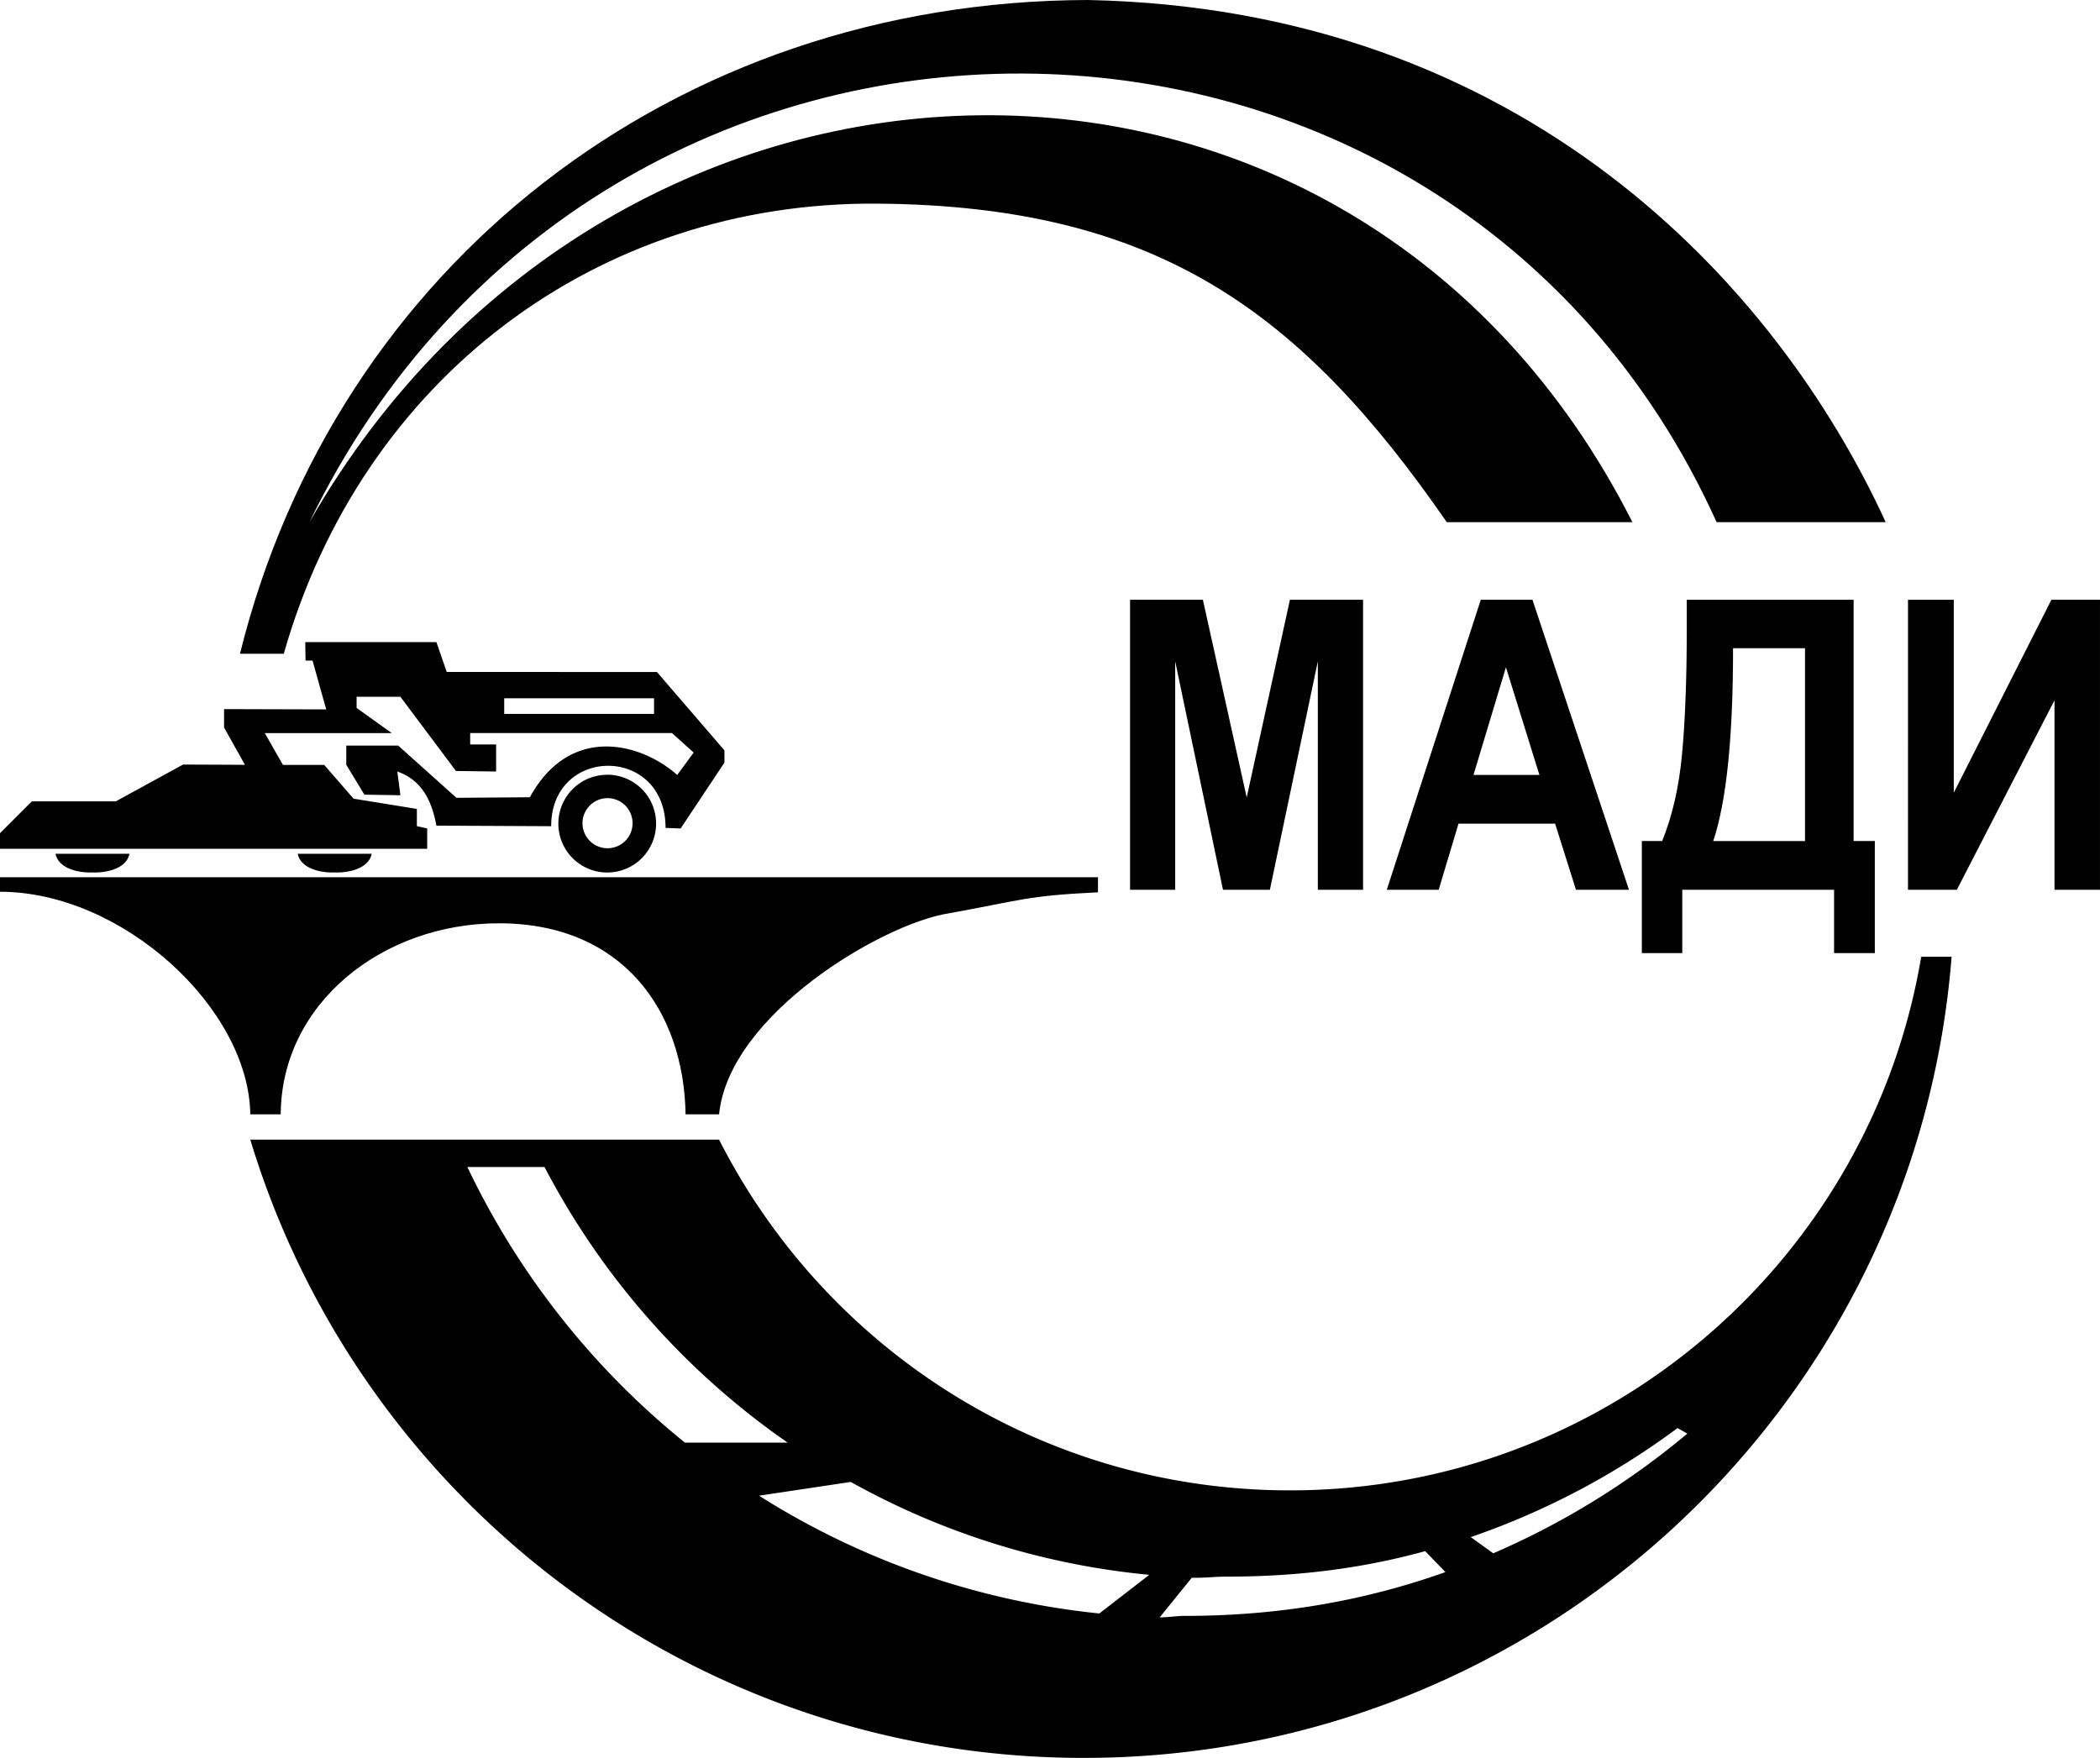
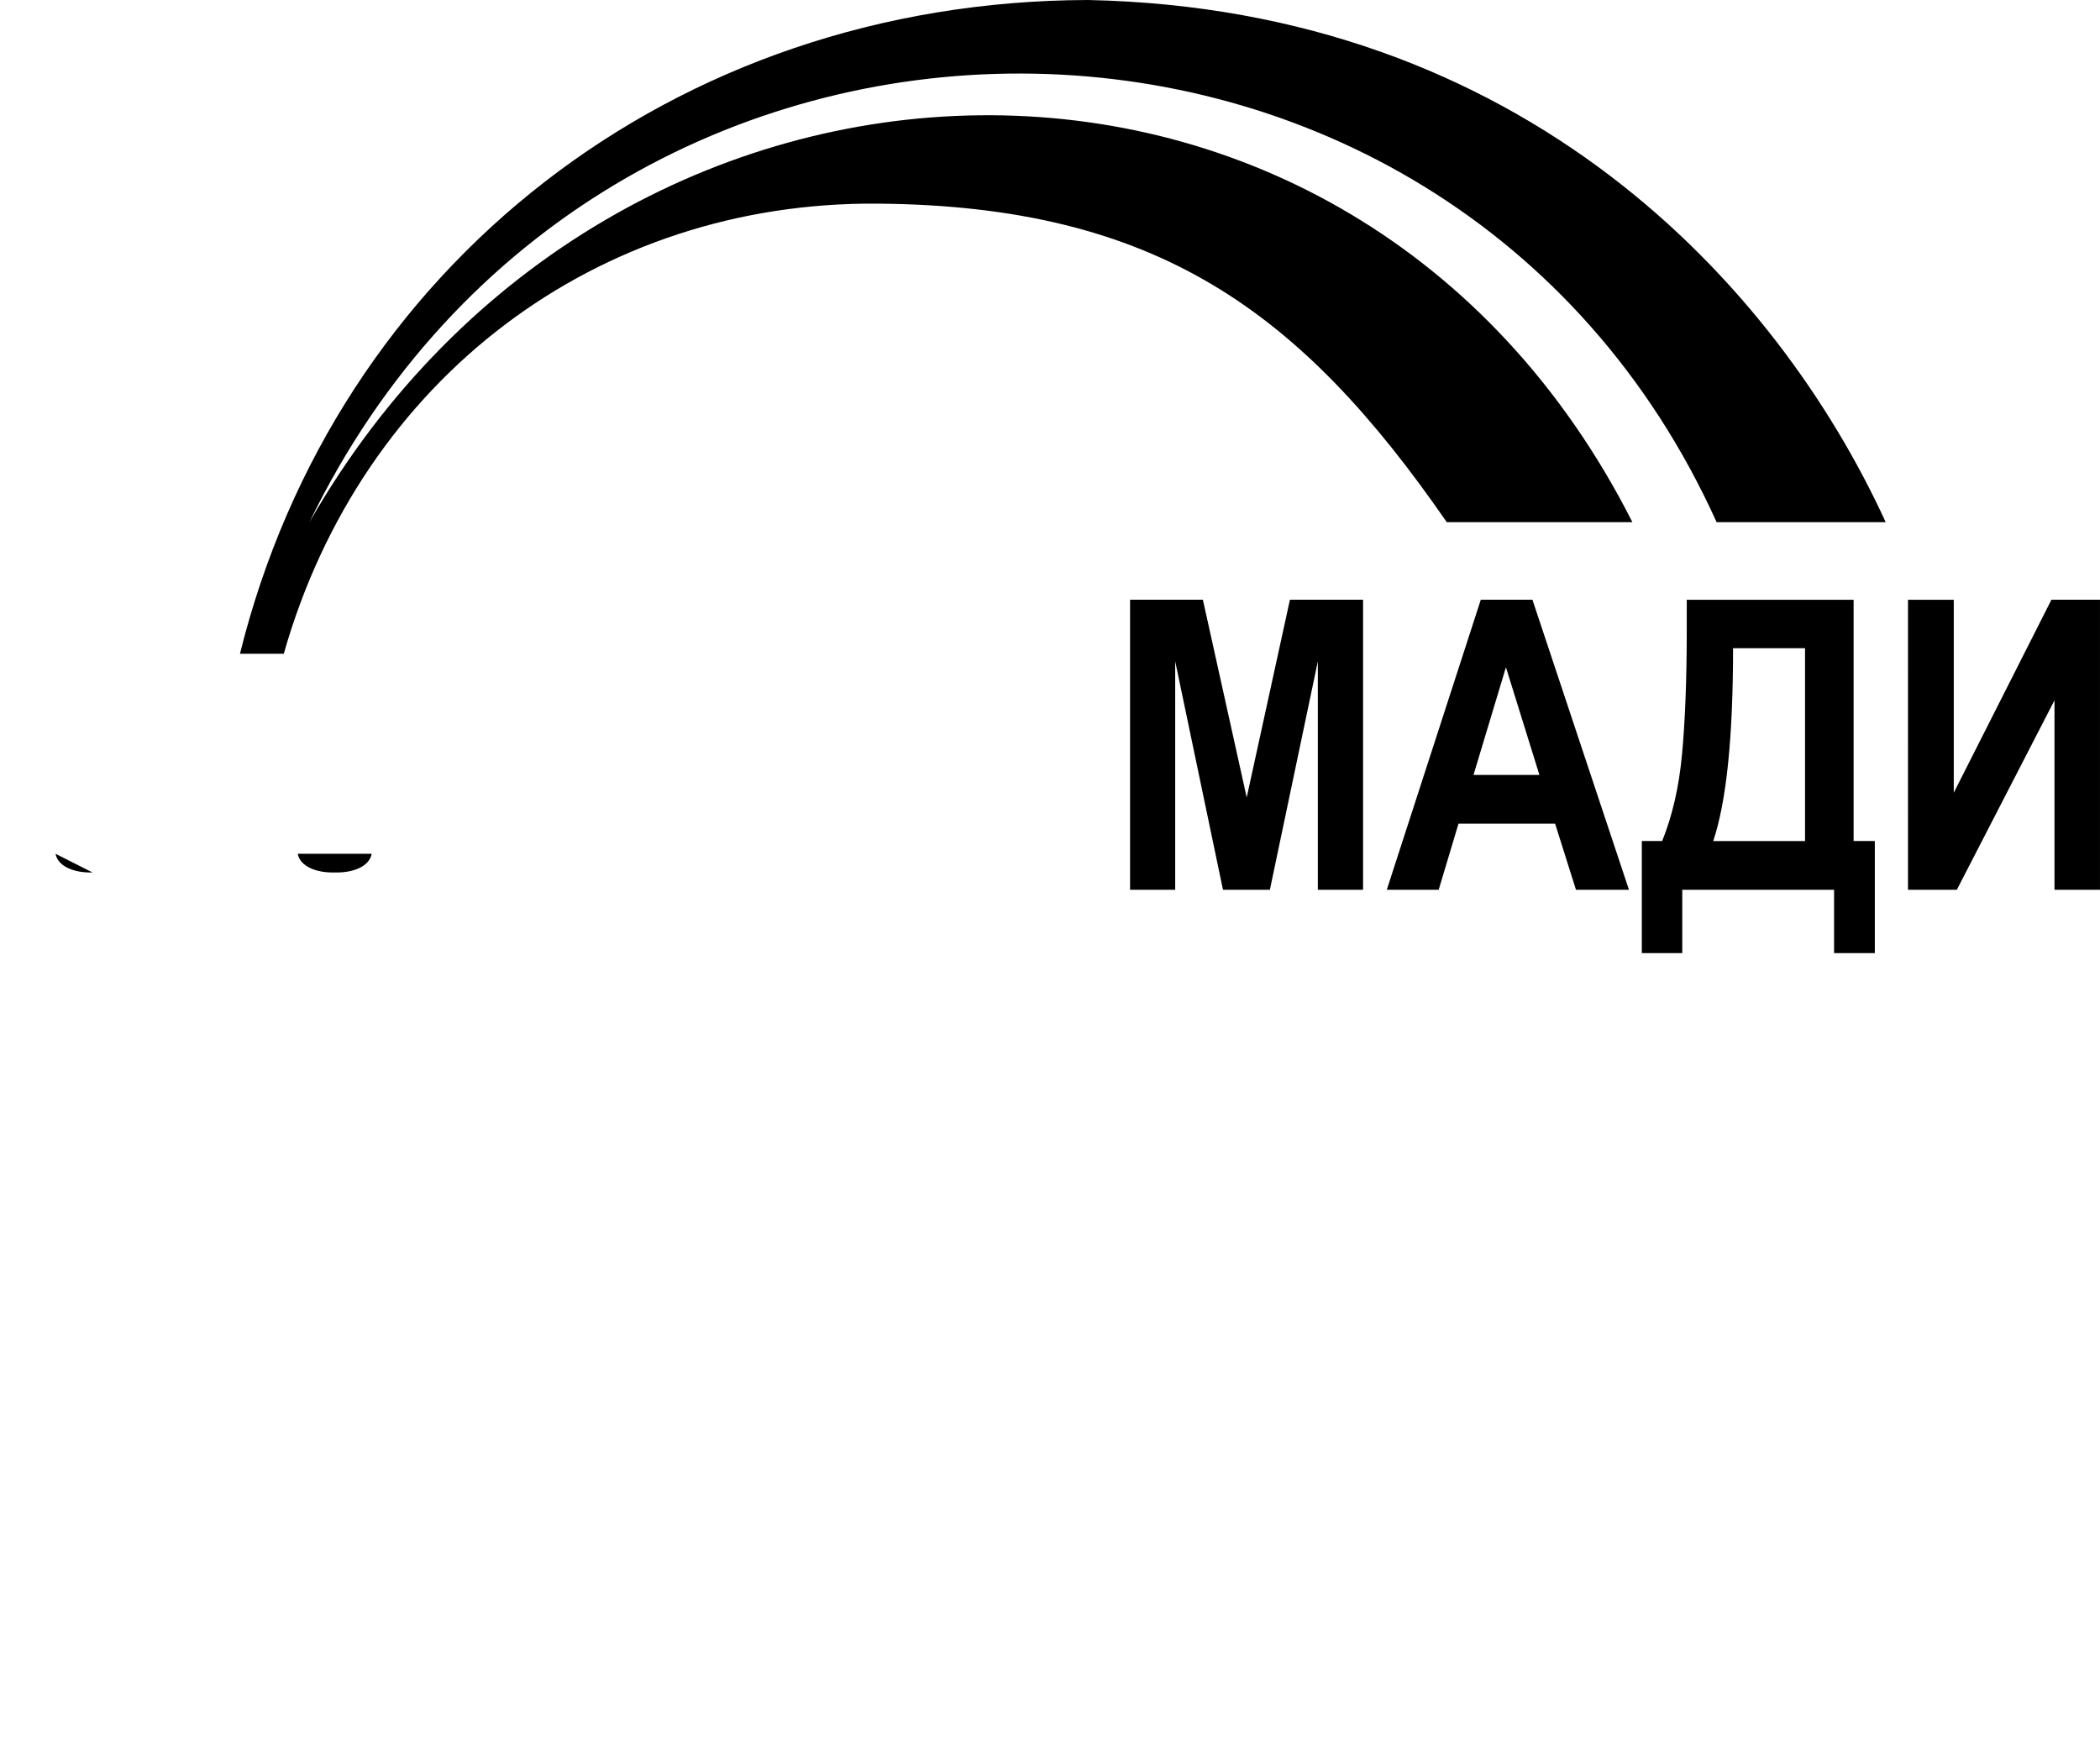
<svg xmlns="http://www.w3.org/2000/svg" viewBox="0 0 1230.2 1029.86">
  <title>Ресурс 1</title>
  <g id="Слой_2" data-name="Слой 2">
    <g id="Слой_1-2" data-name="Слой 1">
      <path d="M662,521.28V351.34h42.66l25.67,115.86,25.33-115.86H798.5V521.28H772V387.45L743.91,521.28H716.44l-28-133.84V521.28H662Zm292.26,0H923.22L911,482.55H854.4l-11.61,38.73h-30.4l55.08-169.95h30.24l56.55,169.95ZM901.8,454l-19.61-63.08-19,63.08H901.8Zm86.31-102.62h97.75V492.69h12.43v65.69h-23.87v-37.1H985.49v37.1H961.8V492.69h11.93c5.88-14.55,9.81-31.38,11.61-50.66,1.79-19.12,2.78-43.47,2.78-72.72v-18Zm27.13,28.43c0,51.64-3.76,89.39-11.61,112.92h53.78V379.77h-42.18Zm102.49-28.43h26.81V464.42l57.21-113.08h28.44V521.28h-26.65v-111l-57.21,111h-28.61Z" />
-       <path d="M0,522.43v-8.49H643.21v8.82c-42.17,2-45.27,4.74-87.12,12.26-39.23,6-129.13,59.48-134.85,117.82H401.62c-1-61.11-37.27-111.93-109.35-111.93-68,0-127.5,46.73-127.82,111.93H146.62C145.8,590.73,71.76,522.43,0,522.43Z" />
-       <path d="M143.52,448.07l-36.29-.16L67.84,469.48H18.64L0,488.11v9.15H250.26V485.33L244.21,484V473.9l-37.1-6-17.17-19.78H165.75l-10.62-18.62h74.37L208.9,414.74V408.2h25.66l32.53,43.47,23.54.33V436.15h-15.2v-6.7H393.62l12.75,11.44L396.72,454c-21.41-19-62.91-29.78-86.31,13.07l-43,.33L233.26,436.8h-30.4v11.27l10.62,17.49,21.08.33L232.76,452c14.55,5.07,20.27,17.48,22.89,31.7l67.24.33c0-47.1,67-47.6,67,1l8.82.33,25.67-38.57v-7.19l-39.56-45.92H261.7l-6.05-17.49H178.82L179,387h4.09l8,28.6-59.83-.17v10.79l12.26,21.89Zm151.85-39h87.78v9.15H295.37Zm60.35,44.83a28.63,28.63,0,1,0,28.63,28.63A28.62,28.62,0,0,0,355.72,453.86Zm14.85,28.41A14.67,14.67,0,1,1,355.9,467.6,14.67,14.67,0,0,1,370.56,482.27Z" />
      <path d="M181.28,305.91c178-311.13,610.68-324.53,775,0H847.54C762.21,182.53,678,120.6,514.08,119.3S212.17,221.59,166.24,383H140.58c56.23-227,254-382.38,496.75-383,255,5.23,403.26,166.19,467.33,305.91H1005.6c-157.41-348.39-653.35-352.48-824.32,0Z" />
-       <path d="M32.53,500.19C34,507.93,44,511.46,54.19,511.13c10.15.32,20.23-3.21,21.66-10.94Z" />
+       <path d="M32.53,500.19C34,507.93,44,511.46,54.19,511.13Z" />
      <path d="M174.42,500.19c1.43,7.73,11.51,11.26,21.66,10.94,10.15.32,20.23-3.21,21.66-10.94Z" />
-       <path d="M1125.46,560.51c-29.71,177.42-184,312.62-369.83,312.62-146.11,0-272.5-83.56-334.39-205.49H146.62c63.35,209.61,258,362.23,488.25,362.23,268,0,487.69-206.7,508.4-469.36ZM273.79,683.7H319A449.58,449.58,0,0,0,461.44,845.18H401.26A464.23,464.23,0,0,1,273.79,683.7ZM644,945.25a459.67,459.67,0,0,1-199.33-69l53.72-8.06a444.64,444.64,0,0,0,174.87,54.42Zm49.63,1.42c-4.1,0-10.18.94-14.26.84l18.8-23.2c6,.24,13.94-.64,20-.64,41.11,0,78.91-4.55,116.72-14.93L846.74,921C798.25,938.27,748,946.68,693.62,946.68ZM874.76,910l-13.19-9.49a446.28,446.28,0,0,0,121.14-63.87l5.74,3.24A462.54,462.54,0,0,1,874.76,910Z" />
    </g>
  </g>
</svg>